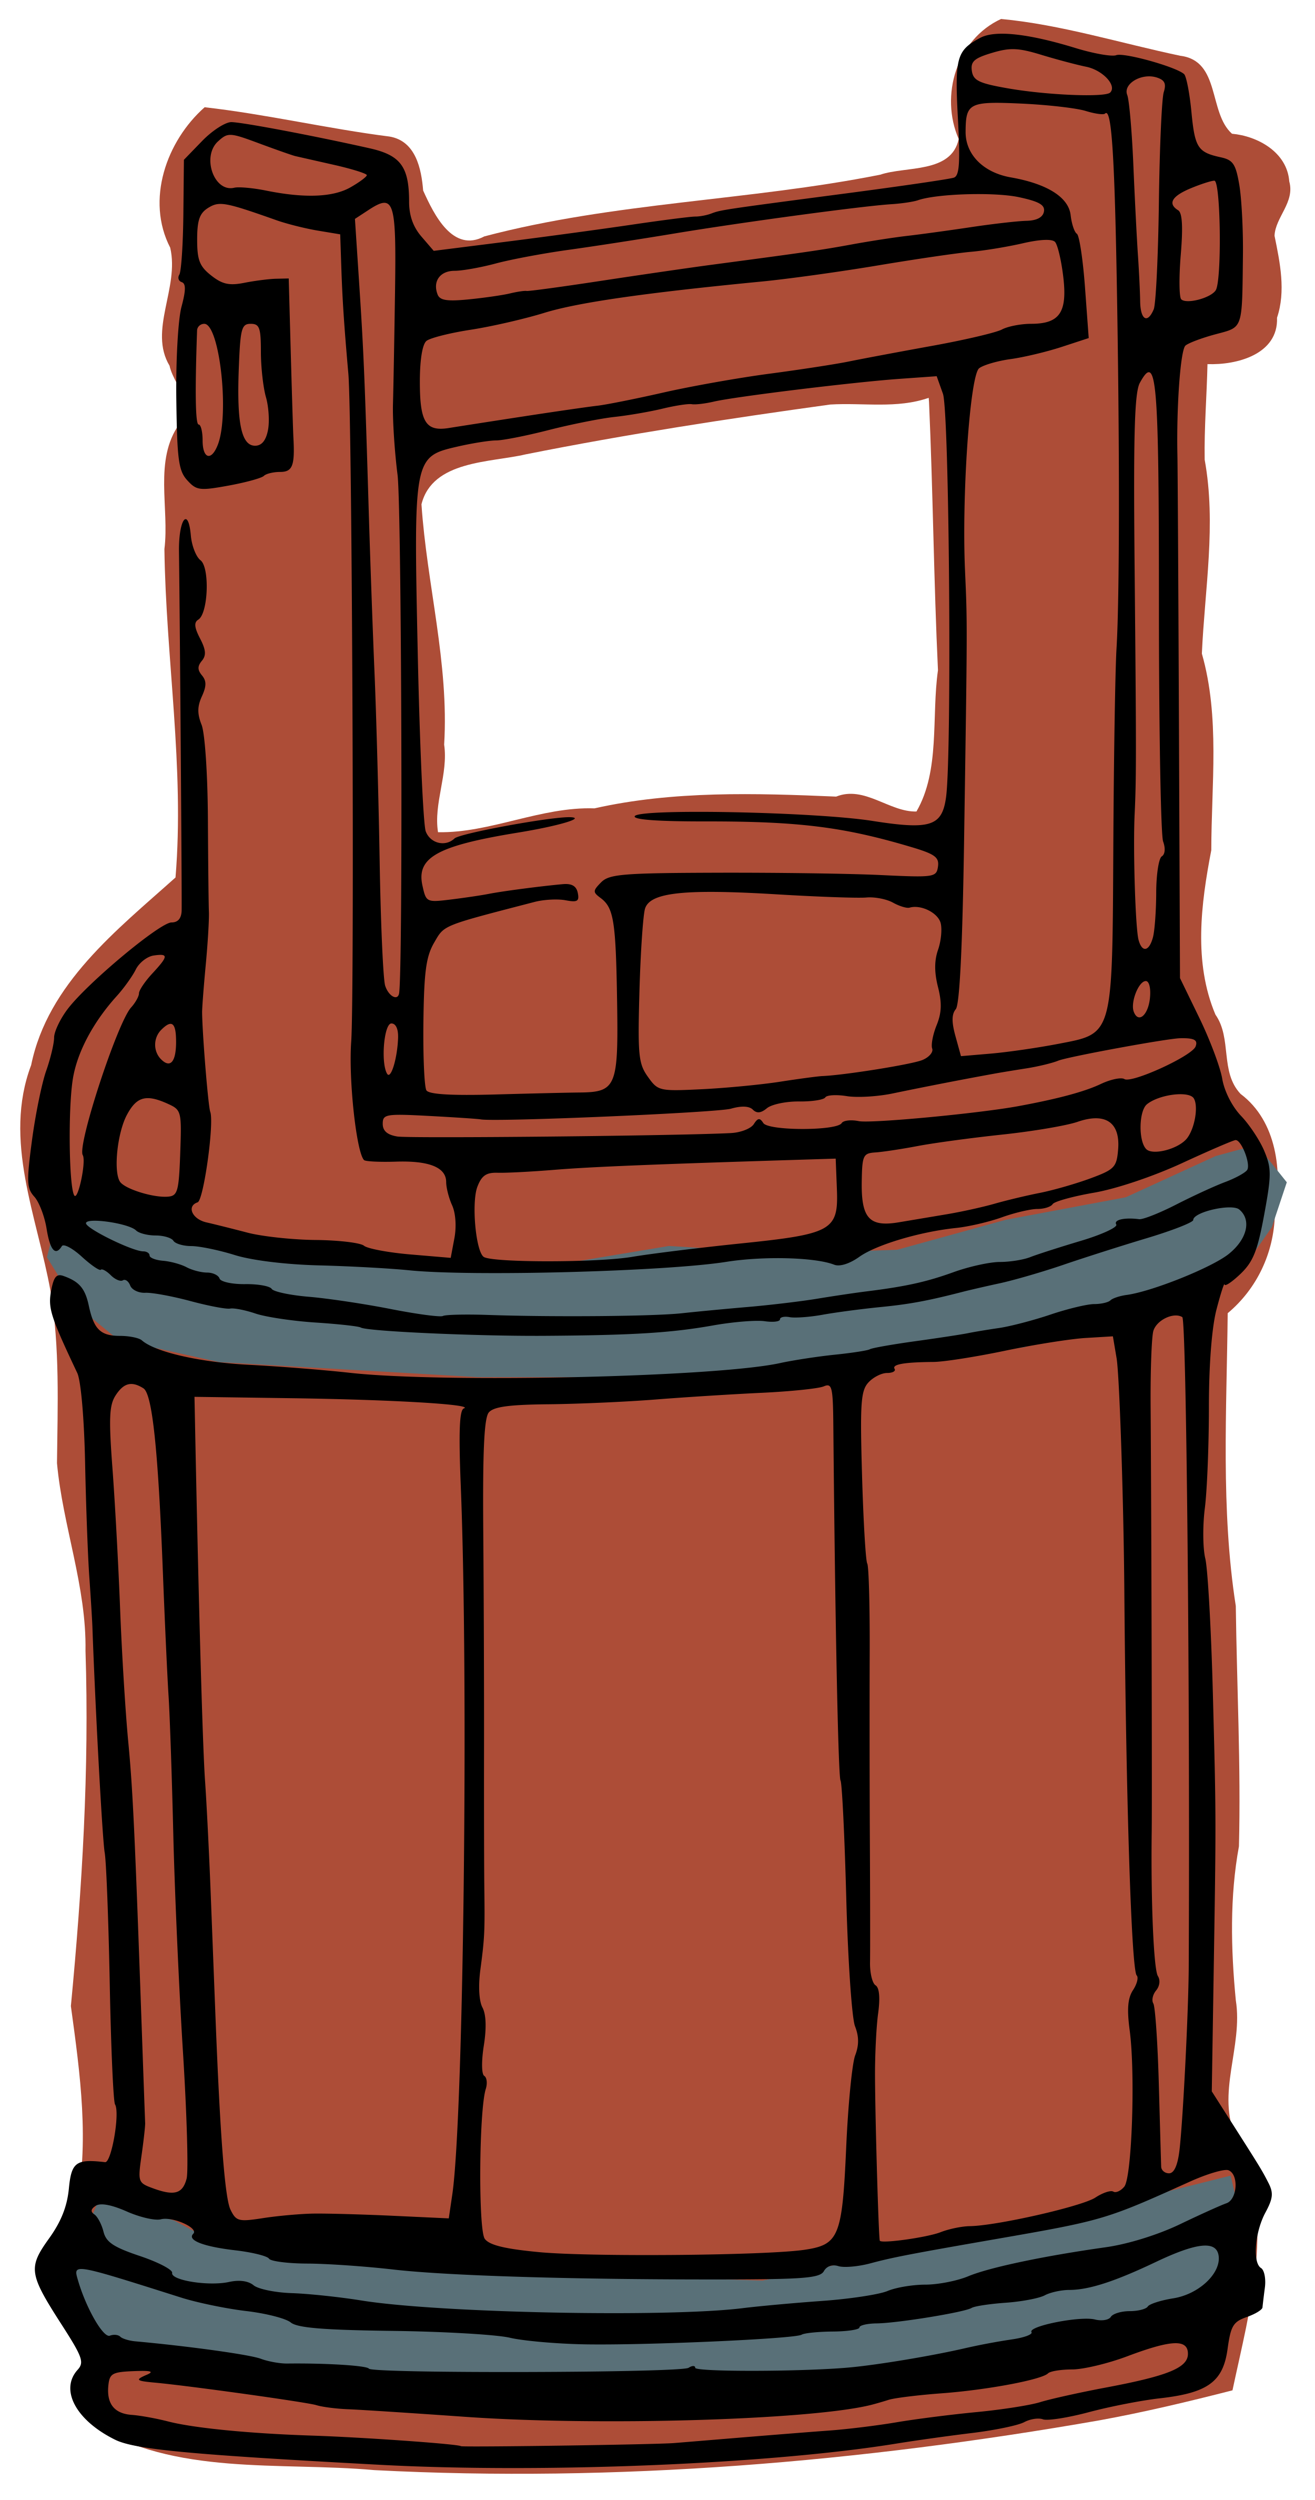
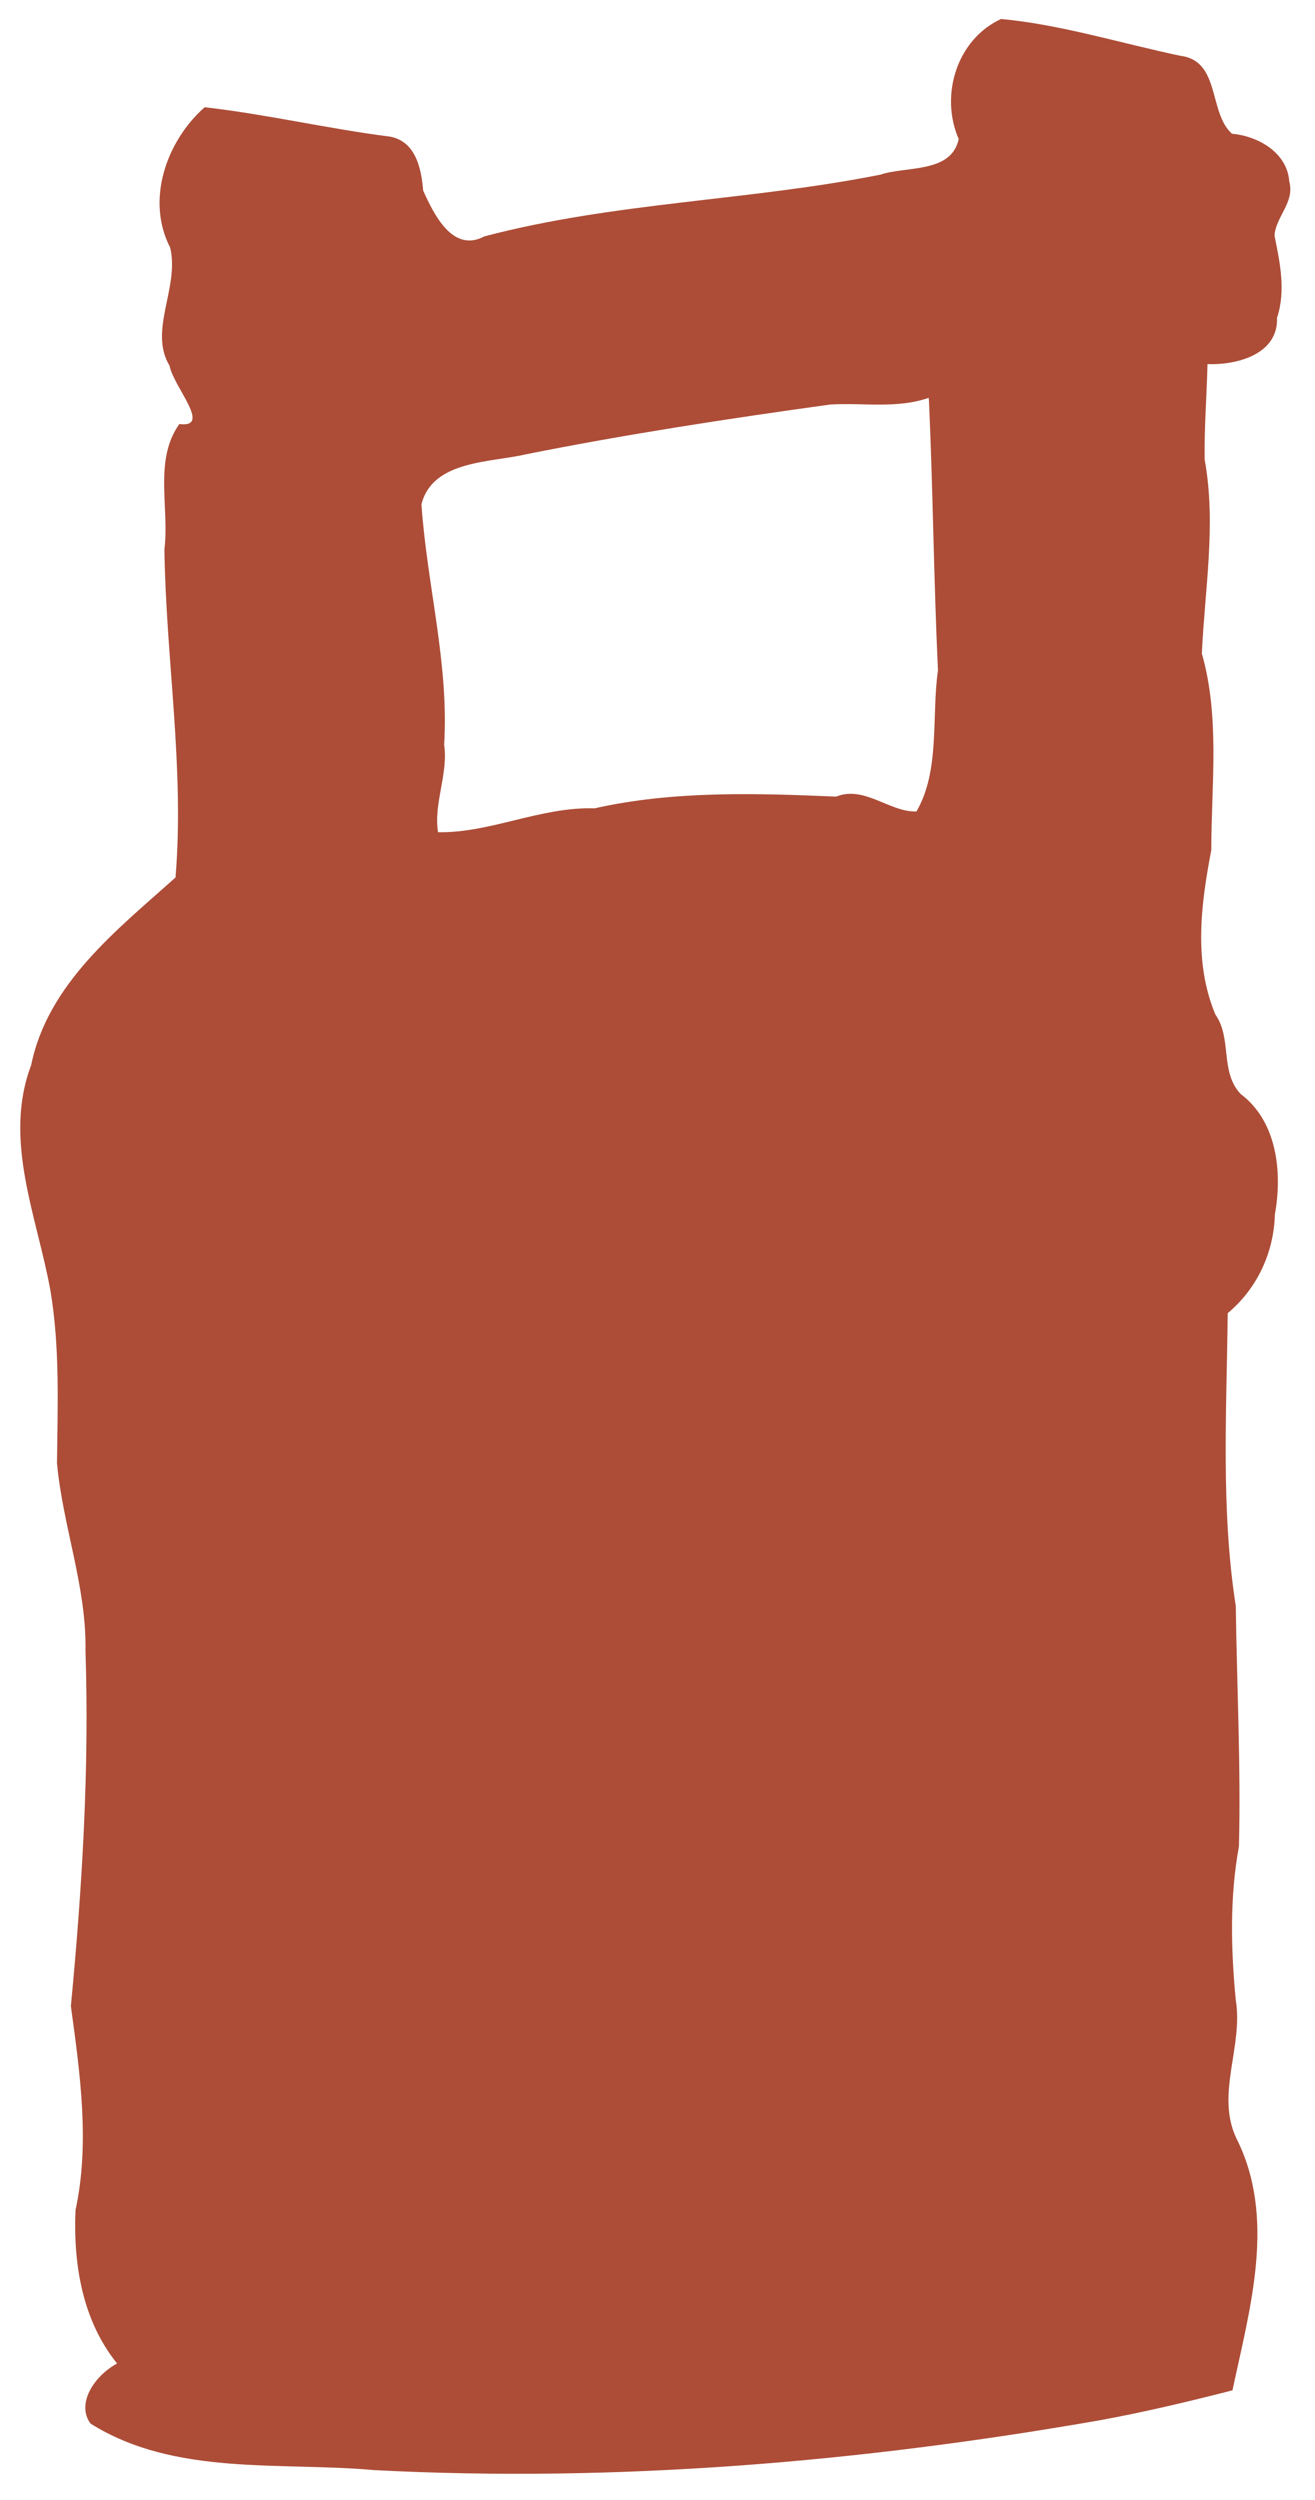
<svg xmlns="http://www.w3.org/2000/svg" viewBox="0 0 139.26 264.64">
  <defs>
    <filter id="a" color-interpolation-filters="sRGB">
      <feGaussianBlur stdDeviation="1.757" />
    </filter>
  </defs>
  <g filter="url(#a)" color="#000" transform="translate(-1183.5 -2269.2) scale(.561)">
    <path d="M2298.6 4048.5c-8.392 3.869-11.582 14.439-8 22.656-1.382 6.524-9.94 5.074-14.807 6.726-24.783 4.937-50.209 5.17-74.736 11.644-5.94 3.152-9.47-4.038-11.551-8.651-.332-4.104-1.398-9.356-6.344-10.188-11.639-1.475-23.223-4.208-34.906-5.531-7.216 6.377-11.147 17.5-6.5 26.5 1.777 7.595-4.142 15.579-.125 22.28.836 4.138 8.055 11.773 1.844 11-4.854 6.822-1.842 15.839-2.813 23.595.275 20.668 3.817 41.285 2.094 61.969-11.075 9.915-24.102 20.015-27.25 35.406-5.357 14.186 1.154 28.642 3.656 42.656 1.78 10.65 1.344 21.565 1.22 32.438 1.085 11.886 5.592 23.327 5.383 35.437.729 22.385-.632 44.746-2.759 67.032 1.733 12.693 3.606 25.91.875 38.5-.442 10.214 1.297 20.813 7.844 28.938-4.577 2.512-7.685 7.777-5 11.344 15.868 9.963 35.679 7.168 53.56 8.775 45.82 2.38 91.82-1.512 136.92-9.4 8.45-1.541 16.75-3.522 25.08-5.656 3.265-15.438 8.357-32.556.687-47.656-3.848-8.315 1.353-17.15-.062-25.97-.938-9.726-1.148-19.554.594-29.03.384-15.105-.401-30.29-.594-45.344-2.849-18.171-1.713-37.072-1.53-55.25 5.54-4.632 8.716-11.407 8.905-18.625 1.458-8.063.388-17.608-6.468-22.75-3.952-4.21-1.575-10.451-4.75-14.97-4.174-9.89-2.726-20.936-.782-31.03.01-12.361 1.655-25.074-1.78-37.094.55-12.195 2.742-24.468.53-36.594-.1-6.015.395-12.02.532-18.031 5.51.213 13.394-1.837 13.125-8.75 1.69-5.022.564-10.4-.47-15.47.152-3.51 3.881-6.31 2.782-10.25-.41-5.562-6.033-8.574-10.813-9-4.488-4.01-2.129-13.77-9.758-14.711-11.222-2.36-22.587-5.902-33.835-6.945zm-13.6 72.3c.751 16.845.896 33.818 1.688 50.594-1.252 8.79.444 18.883-4.063 26.656-5.105.14-9.802-4.957-15.156-2.812-15.232-.648-30.734-1.132-45.625 2.218-10.096-.34-19.688 4.69-29.531 4.5-.872-5.45 1.965-10.984 1.156-16.53.938-15.295-3.271-30.253-4.281-45.345 2.074-8.315 13.018-7.857 19.668-9.424 19.088-3.81 38.314-6.751 57.487-9.402 6.2-.378 12.603.834 18.595-1.267l.062.812z" fill="#ad4d37" />
-     <path d="M2119.9 4276.5l11.314-2.121 26.87 7.07 17.678-.706 30.406 4.242 29.698-4.95 23.335 1.415 19.799-.707 20.506-5.657 22.627-4.243 16.97-7.778 7.778-2.121 5.657 7.07-2.828 8.486-4.95 7.071-14.85 5.657-26.87 9.9-32.526 4.242-28.284 1.414h-42.426l-48.79-2.828-19.092-4.243-7.778-6.364-5.657-9.192zM2128.4 4459.7l14.142 4.243 9.192 4.95 28.284 1.414 28.284 3.535 45.255 1.414 19.8-4.242 36.061-6.364 21.213-6.364 11.314-2.829 2.122 9.193-1.415 5.657v9.192l-11.314 4.243-24.749 5.657-41.718 6.363-36.77 1.415-33.942-1.414-28.99-4.243-27.577-2.122-12.729-2.828-4.95-11.314 4.95-7.071z" fill="#597078" />
  </g>
-   <path d="M40.237 260.923c-20.221-1.086-25.978-1.631-28.054-2.657-4.14-2.047-5.875-5.286-3.961-7.4.713-.788.513-1.35-1.704-4.796-3.453-5.367-3.547-6.01-1.329-9.1 1.286-1.79 1.922-3.39 2.105-5.295.268-2.79.763-3.15 3.834-2.787.676.08 1.594-5.242 1.054-6.115-.179-.289-.43-6.025-.559-12.746s-.37-12.979-.535-13.904c-.237-1.326-.987-15.088-1.3-23.847-.027-.771-.175-3.17-.329-5.33s-.354-7.589-.446-12.063c-.097-4.734-.444-8.723-.83-9.539-2.833-5.994-3.112-6.873-2.769-8.705.28-1.488.568-1.83 1.319-1.562 1.669.594 2.28 1.315 2.673 3.152.535 2.503 1.243 3.188 3.294 3.188.981 0 2.023.21 2.316.468 1.418 1.246 6.137 2.325 11.342 2.593 3.168.163 7.965.543 10.66.844 9.918 1.11 38.8.46 45.593-1.026 1.382-.303 4.001-.703 5.82-.89 1.818-.186 3.478-.445 3.688-.575.21-.13 2.383-.514 4.83-.853s4.952-.722 5.569-.85 2.093-.373 3.28-.545c1.186-.172 3.64-.812 5.452-1.423 1.813-.61 3.893-1.11 4.623-1.11s1.505-.178 1.722-.395c.217-.218.987-.475 1.71-.571 2.681-.36 9.01-2.895 10.81-4.331 1.959-1.562 2.448-3.616 1.125-4.714-.8-.664-4.876.264-4.876 1.11 0 .247-2.209 1.112-4.91 1.922s-6.676 2.079-8.836 2.818-5.19 1.62-6.733 1.957a159.84 159.84 0 00-3.647.832c-3.945 1.02-5.82 1.373-8.978 1.686-2.006.199-4.768.565-6.138.813s-2.948.363-3.506.255c-.56-.107-1.017 0-1.017.236 0 .238-.728.325-1.617.195-.89-.13-3.352.07-5.471.447-4.445.79-8.457 1.037-17.88 1.1-7.162.046-18.782-.479-19.43-.88-.214-.132-2.369-.37-4.788-.527-2.419-.157-5.281-.586-6.361-.953-1.08-.366-2.287-.602-2.682-.524-.394.078-2.288-.28-4.208-.797-1.92-.516-4.067-.91-4.772-.875-.705.036-1.426-.31-1.602-.77-.176-.458-.526-.706-.777-.55-.251.155-.826-.087-1.277-.538-.451-.451-.928-.713-1.059-.581-.131.131-1.041-.494-2.022-1.39-.98-.896-1.928-1.394-2.105-1.107-.676 1.093-1.249.436-1.614-1.849-.209-1.303-.79-2.824-1.293-3.38-.81-.895-.84-1.577-.253-5.98.364-2.733 1.04-6.04 1.502-7.35.462-1.31.84-2.895.84-3.521 0-.627.652-1.994 1.449-3.038 2.11-2.766 9.77-9.149 10.98-9.149.69 0 1.05-.423 1.078-1.262.035-1.11-.177-29.769-.282-38.014-.043-3.416.983-4.792 1.255-1.683.094 1.08.554 2.257 1.022 2.616 1 .767.82 5.637-.232 6.287-.472.291-.422.824.185 1.995.625 1.204.672 1.786.193 2.363-.474.571-.471.964.01 1.545.489.588.486 1.131-.009 2.219-.488 1.071-.496 1.842-.032 3.009.353.885.644 5.23.67 9.984.024 4.63.072 9.048.106 9.82.034.77-.117 3.296-.335 5.61s-.391 4.587-.385 5.05c.033 2.431.646 9.912.861 10.5.437 1.198-.703 9.378-1.336 9.59-1.192.396-.585 1.776.934 2.123.848.193 2.805.682 4.348 1.086s4.797.754 7.232.777c2.434.024 4.733.297 5.107.608.375.31 2.594.727 4.932.924l4.25.36.392-2.086c.23-1.224.13-2.659-.24-3.472-.348-.763-.632-1.87-.632-2.462 0-1.556-1.785-2.282-5.328-2.166-1.706.056-3.222-.019-3.37-.166-.809-.809-1.65-8.558-1.36-12.53.358-4.907.098-66.159-.3-70.698-.459-5.22-.632-7.844-.748-11.313l-.116-3.457-2.385-.397c-1.311-.219-3.268-.71-4.348-1.091-5.5-1.944-6.075-2.047-7.262-1.306-.899.56-1.155 1.304-1.155 3.35 0 2.178.256 2.832 1.49 3.802 1.18.929 1.91 1.09 3.507.773 1.11-.219 2.62-.412 3.358-.43l1.342-.03.216 7.855c.12 4.32.245 8.36.279 8.977.165 2.988-.088 3.648-1.401 3.648-.72 0-1.498.189-1.728.42s-1.911.693-3.734 1.026c-3.061.558-3.396.515-4.377-.561-.918-1.008-1.076-2.173-1.159-8.572-.054-4.147.188-8.46.55-9.8.467-1.738.474-2.453.025-2.602-.34-.114-.455-.473-.254-.798.201-.325.392-3.193.425-6.374l.059-5.782 1.933-1.995c1.064-1.097 2.452-1.994 3.086-1.993 1.12 0 8.86 1.467 14.683 2.778 3.246.732 4.144 1.952 4.144 5.632 0 1.479.422 2.677 1.304 3.702l1.304 1.516 7.533-.949c4.143-.522 10.184-1.34 13.424-1.818s6.27-.866 6.734-.863c.462.005 1.22-.138 1.683-.314 1.034-.393 1.165-.413 14.308-2.14 5.863-.77 10.996-1.52 11.406-1.667.585-.21.676-1.565.423-6.3-.344-6.425-.137-7.166 2.377-8.505 1.557-.83 5.061-.453 10.062 1.081 1.93.592 3.877.935 4.327.762.805-.309 6.336 1.232 7.186 2.001.237.215.588 2.015.778 4 .365 3.803.673 4.278 3.114 4.81 1.294.281 1.583.714 1.958 2.93.242 1.43.415 4.746.384 7.37-.094 8.05.048 7.64-2.918 8.437-1.444.388-2.872.926-3.172 1.197-.524.471-.96 6.447-.849 11.633.03 1.36.102 14.363.163 28.897l.11 26.424 2.046 4.208c1.125 2.315 2.218 5.218 2.427 6.453.225 1.322 1.044 2.935 1.994 3.927.886.926 1.995 2.602 2.463 3.724.762 1.827.76 2.533-.014 6.734-.706 3.828-1.168 4.981-2.506 6.264-.903.864-1.662 1.369-1.689 1.122-.026-.247-.41.94-.853 2.636-.501 1.918-.807 5.848-.807 10.38 0 4.012-.194 8.813-.43 10.668-.237 1.856-.215 4.254.048 5.33.262 1.077.624 7.512.802 14.301.351 13.353.35 12.939.073 30.31l-.188 11.794 1.964 3.08c3.204 5.026 3.347 5.259 4.04 6.615.541 1.06.483 1.636-.32 3.126-1.128 2.095-1.383 5.317-.465 5.884.342.212.525 1.135.406 2.051-.12.916-.234 1.868-.256 2.116-.02.247-.774.706-1.674 1.02-1.426.497-1.686.931-2.023 3.381-.477 3.475-2.095 4.65-7.178 5.22-1.91.213-5.288.873-7.508 1.465-2.22.592-4.41.934-4.865.759-.456-.175-1.35-.04-1.985.3-.635.34-3.116.856-5.514 1.146-2.398.29-6 .793-8.006 1.12-13.437 2.18-37.514 3.17-54.707 2.247zm31.14-2.3c.464-.037 3.605-.296 6.982-.576 3.377-.28 7.669-.62 9.538-.756 1.87-.136 5.04-.527 7.047-.868 2.005-.34 5.823-.827 8.482-1.08 2.66-.253 5.69-.727 6.733-1.053s4.17-1.021 6.948-1.544c6.604-1.242 8.697-2.102 8.697-3.572 0-1.57-1.738-1.502-6.4.252-2.049.772-4.688 1.403-5.864 1.403-1.176 0-2.323.185-2.55.412-.673.673-6.464 1.76-11.277 2.115-2.469.183-4.994.494-5.611.692-.617.197-1.5.451-1.964.563-6.521 1.58-28.944 2.222-42.923 1.23-5.555-.393-11.11-.753-12.344-.799-1.235-.046-2.75-.24-3.367-.433-1.001-.313-13.53-2.059-17.113-2.385-1.996-.182-2.106-.29-.842-.834.819-.352.44-.456-1.402-.382-2.25.09-2.541.255-2.67 1.504-.203 1.953.627 2.996 2.487 3.129.872.062 2.595.373 3.83.692 2.719.702 8.595 1.28 15.256 1.5 5.402.178 15.51.896 15.76 1.118.143.127 20.593-.17 22.568-.328zm1.544-7.967c.386-.25.701-.25.701 0 0 .442 11.229.422 16.272-.03 3.004-.268 8.83-1.237 12.344-2.053a68.562 68.562 0 014.898-.92c1.306-.184 2.25-.533 2.1-.776-.388-.628 5.155-1.728 6.723-1.335.718.18 1.474.055 1.68-.279.207-.333 1.103-.606 1.992-.606s1.753-.22 1.919-.488c.165-.268 1.38-.658 2.698-.868 2.71-.43 5.072-2.648 4.806-4.51-.233-1.622-2.288-1.416-6.67.67-4.342 2.066-7.084 2.951-9.141 2.951-.847 0-2.019.256-2.603.57s-2.446.666-4.135.785c-1.69.12-3.312.366-3.605.547-.738.456-7.84 1.614-10.06 1.64-1.004.012-1.824.205-1.824.43s-1.263.42-2.807.431c-1.544.012-3.034.162-3.312.334-.709.438-16.655 1.144-23.058 1.02-2.931-.056-6.466-.37-7.855-.699-1.389-.328-6.968-.653-12.398-.723-7.365-.094-10.107-.32-10.796-.892-.507-.421-2.63-.965-4.715-1.209-2.086-.244-5.181-.883-6.878-1.42-11.635-3.683-11.474-3.656-10.928-1.795.865 2.947 2.679 6.087 3.365 5.824.396-.152.892-.105 1.102.106s.929.431 1.598.492c5.691.517 12.125 1.41 13.279 1.843.771.29 2.034.518 2.805.508 4.09-.053 8.447.22 8.647.54.333.534 33.027.447 33.856-.089zm5.751-6.316c1.697-.212 5.485-.556 8.416-.765 2.932-.21 6.042-.684 6.91-1.053.869-.369 2.669-.67 4-.67s3.373-.399 4.538-.886c2.231-.932 8-2.149 14.57-3.073 2.346-.33 5.51-1.311 7.856-2.436 2.16-1.036 4.37-2.033 4.91-2.216 1.173-.397 1.342-3.07.22-3.5-.418-.16-2.249.38-4.068 1.2-8.973 4.05-9.149 4.103-20.7 6.111-8.934 1.554-10.834 1.922-13.14 2.543-1.29.347-2.819.48-3.398.297-.644-.204-1.24 0-1.536.53-.407.726-2.084.866-10.562.879-15.703.024-29.217-.381-35.048-1.051-2.931-.337-7.02-.62-9.084-.628-2.065-.008-3.895-.243-4.067-.52s-1.782-.677-3.577-.886c-3.4-.394-5.122-1.072-4.445-1.75.605-.605-2.197-1.855-3.434-1.531-.6.157-2.22-.214-3.6-.825-1.612-.713-2.787-.932-3.283-.612-.537.346-.585.626-.157.919.338.231.772 1.052.965 1.823.28 1.122 1.057 1.64 3.874 2.588 1.938.652 3.467 1.451 3.398 1.777-.166.79 3.873 1.437 6.028.963 1.095-.24 2.037-.112 2.597.352.483.401 2.303.775 4.045.831 1.741.056 5.06.407 7.374.779 8.232 1.324 32.375 1.808 40.399.81zm6.54-6.178c3.641-.546 3.982-1.39 4.404-10.899.198-4.474.625-8.83.948-9.678.413-1.084.408-2.003-.017-3.086-.333-.85-.75-6.944-.926-13.546-.176-6.602-.45-12.212-.609-12.469-.24-.389-.573-16.818-.76-37.45-.038-4.241-.136-4.648-1.024-4.27-.54.229-3.507.535-6.593.68s-8.136.463-11.222.708-8.167.471-11.293.502c-4.239.042-5.855.264-6.361.874-.491.591-.651 4.12-.58 12.764.054 6.571.09 16.871.08 22.889-.01 6.018.005 12.582.03 14.588.062 4.742.033 5.352-.42 8.756-.228 1.724-.14 3.312.223 3.99.389.726.44 2.158.145 4.027-.262 1.66-.243 3.032.044 3.21.277.171.35.792.164 1.38-.719 2.264-.803 14.928-.106 15.874.488.663 2.104 1.059 5.73 1.404 5.482.522 24.102.357 28.143-.249zm14.397-1.863c.869-.34 2.257-.628 3.086-.638 2.832-.035 11.88-2.092 13.303-3.025.781-.512 1.637-.797 1.902-.633.265.164.788-.071 1.162-.522.806-.971 1.186-11.967.572-16.556-.3-2.244-.204-3.4.355-4.253.423-.645.598-1.342.39-1.55-.556-.557-1.134-18.515-1.311-40.773-.076-9.546-.517-22.777-.818-24.56l-.393-2.326-2.9.175c-1.595.097-5.425.704-8.511 1.348-3.086.645-6.495 1.18-7.575 1.189-3.127.026-4.427.255-4.134.729.15.242-.208.44-.796.44s-1.481.457-1.986 1.016c-.794.876-.884 2.219-.663 9.848.14 4.86.388 9.05.551 9.313.163.264.28 4.606.258 9.65-.02 5.043-.012 13.967.019 19.83s.038 11.588.017 12.72c-.022 1.132.242 2.232.586 2.445.402.249.499 1.317.27 2.991-.196 1.433-.344 4.499-.328 6.813.033 5.054.388 17.063.509 17.236.224.32 5.035-.357 6.435-.906zm-66.388-1.968c1.389-.022 5.175.083 8.415.233l5.89.274.372-2.525c1.186-8.043 1.737-54.1.898-75.018-.232-5.771-.141-8.03.328-8.2 1.15-.413-7.494-.927-18.148-1.08l-10.38-.147.084 4.208c.37 18.313.784 32.933 1.036 36.47.164 2.315.435 7.744.603 12.064l.49 12.625c.502 12.925 1.01 19.479 1.601 20.683.604 1.23.855 1.294 3.468.889 1.55-.24 3.954-.455 5.342-.477zm-13.458-3.701c.202-.772.026-6.831-.39-13.466-.418-6.635-.877-16.987-1.021-23.005s-.368-12.582-.499-14.588-.403-7.94-.606-13.186c-.503-12.98-1.122-18.824-2.058-19.417-1.251-.793-2.093-.576-2.954.761-.666 1.035-.725 2.426-.326 7.715.267 3.549.631 10.24.81 14.869.178 4.629.564 10.941.858 14.027.495 5.19.695 9.476 1.48 31.702.158 4.474.3 8.388.314 8.697.015.308-.157 1.856-.383 3.439-.399 2.804-.369 2.893 1.197 3.469 2.28.838 3.155.59 3.578-1.017zm105.137-2.946c.37-3.046.964-14.75.988-19.498.144-28.791-.25-68.486-.681-68.756-.9-.555-2.695.29-3.06 1.441-.189.596-.322 4.181-.296 7.967.087 12.339.162 41.588.116 45.038-.097 7.407.211 14.628.655 15.315.273.422.194 1.057-.188 1.518-.362.436-.495 1.057-.296 1.38.2.322.462 4.184.584 8.58.121 4.398.232 8.31.247 8.696.014.386.389.702.833.702.53 0 .907-.819 1.098-2.385zM51.677 139.2c7.005.24 17.548.147 20.553-.181 1.543-.169 4.7-.469 7.014-.666 2.314-.198 5.597-.59 7.294-.87 1.697-.28 4.03-.627 5.186-.771 4.225-.527 6.38-1.003 9.283-2.05 1.632-.589 3.83-1.07 4.883-1.07s2.496-.23 3.205-.51c.71-.28 3.123-1.056 5.365-1.724 2.24-.669 3.93-1.45 3.754-1.735-.305-.493.867-.763 2.421-.559.392.052 2.16-.647 3.928-1.552s4.099-1.977 5.179-2.38c1.08-.404 2.13-.978 2.332-1.275.402-.591-.589-3.17-1.218-3.17-.214 0-2.762 1.096-5.661 2.435-3.06 1.413-6.978 2.729-9.339 3.136-2.236.386-4.208.932-4.381 1.213-.174.28-.9.51-1.615.51s-2.404.397-3.754.881c-1.35.485-3.525.992-4.832 1.127-3.849.399-8.473 1.778-10.284 3.068-1.025.73-2.064 1.053-2.649.824-2.007-.786-7.453-.93-11.424-.302-6.466 1.021-26.99 1.568-33.584.894-2.006-.205-6.298-.439-9.538-.52-3.549-.09-7.104-.525-8.94-1.096-1.676-.522-3.744-.948-4.595-.948s-1.705-.253-1.896-.561-1.038-.561-1.884-.561c-.846 0-1.778-.24-2.071-.533-.761-.76-5.302-1.412-5.302-.761 0 .56 4.93 2.977 6.07 2.977.365 0 .663.197.663.439 0 .24.644.492 1.432.557.788.065 1.908.373 2.488.683.58.311 1.556.565 2.168.565.612 0 1.207.283 1.322.63.115.345 1.33.612 2.7.594 1.369-.02 2.639.207 2.821.502s1.956.673 3.94.838 5.881.748 8.659 1.294c2.777.546 5.269.878 5.538.737.268-.14 2.414-.19 4.769-.109zm15.258-6.147c1.986-.334 7.106-.967 11.377-1.406 9.835-1.01 10.489-1.376 10.316-5.774l-.127-3.222-3.366.105c-15.998.496-22.547.764-26.386 1.078-2.46.202-5.178.343-6.04.314-1.207-.04-1.698.295-2.15 1.47-.65 1.687-.171 6.918.681 7.445.992.613 12.037.607 15.695-.01zm33.349-4.515c1.543-.258 3.815-.76 5.05-1.114s3.38-.867 4.77-1.14 3.786-.958 5.33-1.525c2.59-.954 2.818-1.187 2.976-3.06.243-2.883-1.332-3.963-4.292-2.943-1.163.4-4.752 1.009-7.975 1.35-3.222.343-7.248.887-8.945 1.21s-3.717.63-4.489.68c-1.303.087-1.406.307-1.45 3.093-.06 3.886.802 4.83 3.931 4.303l5.094-.854zm-91.52-6.257c-.601-1.003 3.663-14.02 5.12-15.63.459-.507.834-1.18.834-1.497s.631-1.256 1.403-2.089c1.723-1.86 1.746-2.144.154-1.915-.687.098-1.538.763-1.893 1.477-.355.714-1.26 1.977-2.01 2.806-2.517 2.78-4.21 5.974-4.661 8.801-.51 3.193-.408 11.419.153 12.312.39.621 1.286-3.621.9-4.265zm10.324-.232c.156-4.395.118-4.549-1.29-5.19-2.313-1.054-3.32-.786-4.36 1.163-1.01 1.89-1.437 5.935-.745 7.055.48.775 3.557 1.74 5.111 1.6 1.006-.089 1.139-.566 1.284-4.628zm106.618-1.546c.826-1.053 1.226-3.407.718-4.23-.508-.82-3.656-.428-4.957.62-.868.7-.922 3.91-.078 4.753.701.702 3.438-.023 4.317-1.143zm-48.265-.56c1.014-.054 2.087-.476 2.385-.94.431-.67.637-.693 1.009-.118.541.837 7.783.84 8.3.006.175-.282.987-.375 1.807-.208 1.28.262 12.7-.81 16.92-1.59 4.169-.768 7-1.529 8.7-2.336 1.047-.496 2.177-.734 2.511-.527.773.478 7.154-2.44 7.54-3.447.266-.693-.138-.909-1.638-.876-1.406.031-11.903 1.963-12.905 2.375-.618.254-2.132.62-3.367.814-1.234.193-2.75.442-3.366.554a457.46 457.46 0 00-10.761 2.094c-1.598.339-3.803.47-4.9.292-1.096-.178-2.12-.117-2.276.135s-1.41.446-2.787.43c-1.376-.014-2.905.308-3.397.716-.63.523-1.071.567-1.49.149-.383-.383-1.202-.42-2.307-.103-1.47.422-24.929 1.426-26.508 1.134-.309-.057-2.77-.22-5.47-.364-4.577-.243-4.91-.187-4.91.83 0 .753.477 1.17 1.543 1.347 1.316.219 29.937-.077 35.368-.365zm-16.117-4.29c3.94-.032 4.17-.58 4.028-9.61-.136-8.582-.354-9.945-1.758-10.99-.823-.61-.817-.753.066-1.65.855-.867 2.284-.985 12.344-1.016 6.257-.019 14.029.092 17.269.246 5.659.27 5.898.234 6.06-.897.14-.981-.325-1.323-2.806-2.062-7.193-2.142-11.894-2.728-21.804-2.72-5.139.006-7.729-.189-7.5-.56.507-.82 19.094-.446 25.154.506 6.158.967 7.389.572 7.811-2.506.626-4.562.346-40.821-.33-42.713l-.662-1.856-3.944.281c-4.902.35-17.39 1.88-19.654 2.408-.925.216-1.977.34-2.336.274-.36-.066-1.748.146-3.086.47s-3.633.72-5.099.878c-1.466.16-4.6.784-6.963 1.388-2.363.605-4.869 1.1-5.567 1.1-.699 0-2.543.293-4.098.652-4.64 1.071-4.653 1.137-4.209 21.91.207 9.655.587 18.123.844 18.818.476 1.282 2.079 1.679 3.05.755.568-.542 10.327-2.33 12.273-2.25 1.655.069-1.324.943-5.569 1.634-8.522 1.389-10.755 2.627-10.102 5.602.389 1.77.433 1.793 3.004 1.478 1.435-.176 3.24-.443 4.012-.595 1.476-.29 5.496-.817 7.838-1.029.968-.087 1.45.194 1.599.934.177.877-.044 1.008-1.29.77-.827-.158-2.304-.08-3.282.174-9.893 2.567-9.544 2.425-10.638 4.306-.858 1.475-1.074 3.07-1.14 8.416-.045 3.628.098 6.88.318 7.226.27.425 2.62.566 7.284.437 3.787-.105 7.784-.199 8.882-.208zm21.288-1.141c2.006-.312 4.026-.582 4.489-.6 2.336-.096 9.42-1.23 10.564-1.691.719-.29 1.194-.84 1.055-1.22-.138-.382.073-1.494.47-2.472.535-1.321.572-2.358.144-4.045-.395-1.557-.393-2.792.006-3.936.32-.917.444-2.192.276-2.834-.284-1.087-2.093-1.982-3.293-1.63-.289.084-1.081-.155-1.761-.533-.68-.377-1.943-.62-2.806-.542-.863.08-5.142-.071-9.51-.335-9.795-.59-13.399-.2-13.935 1.51-.21.67-.476 4.601-.593 8.737-.19 6.77-.102 7.672.89 9.064 1.075 1.51 1.205 1.54 5.729 1.32 2.545-.125 6.27-.482 8.276-.793zm-40.455-4.626c.035-.956-.235-1.543-.709-1.543-.784 0-1.14 4.171-.454 5.325.39.658 1.084-1.595 1.163-3.782zm-23.51.388c0-2.025-.446-2.382-1.57-1.258-.854.854-.864 2.278-.023 3.12.989.989 1.594.281 1.594-1.862zm93.422.23c5.855-1.13 5.727-.665 5.834-21.094.049-9.183.2-18.535.338-20.782.332-5.43.339-21.795.017-39.381-.244-13.298-.572-17.884-1.234-17.222-.148.149-1.071.022-2.05-.28s-4.043-.653-6.806-.779c-5.54-.252-5.895-.071-5.91 3-.01 2.397 1.885 4.303 4.786 4.812 3.86.678 6.123 2.106 6.338 4 .105.923.401 1.809.658 1.968.256.158.644 2.708.861 5.665l.395 5.377-2.873.94c-1.58.516-4.008 1.095-5.397 1.285s-2.889.627-3.334.972c-.963.745-1.85 13.394-1.497 21.385.253 5.756.254 5.34-.095 28.468-.172 11.384-.472 17.5-.88 17.992-.442.532-.452 1.354-.036 2.86l.584 2.115 3.187-.272c1.752-.15 4.954-.613 7.114-1.03zm9.714-4.87c.101-1.023-.085-1.78-.439-1.78-.76 0-1.651 2.266-1.277 3.25.484 1.273 1.534.373 1.716-1.47zm-79.512-.517c.41-3.018.258-51.476-.17-54.847-.315-2.469-.533-5.846-.485-7.507.048-1.66.146-7.02.218-11.911.142-9.705-.09-10.402-2.853-8.591l-1.393.912.448 6.815c.475 7.248.592 10.02 1.016 24.21.148 4.937.423 12.638.613 17.113.189 4.475.433 13.468.543 19.984s.37 12.388.58 13.046c.362 1.14 1.363 1.664 1.483.776zm79.827-5.892c.186-.694.341-2.825.346-4.736.005-1.91.27-3.636.591-3.834.348-.215.404-.853.14-1.577-.244-.668-.443-11.868-.443-24.888 0-24.228-.232-26.933-2.023-23.659-.558 1.02-.685 5.37-.558 18.997.19 20.237.19 22.79.008 26.652-.178 3.765.082 12.104.416 13.326.373 1.364 1.119 1.226 1.523-.28zM23.082 47.044c1.235-3.283.158-12.765-1.45-12.765-.405 0-.747.316-.761.701-.232 6.564-.176 9.96.165 9.96.232 0 .42.757.42 1.683 0 1.98.947 2.225 1.626.42zm5.294-1.491c.18-.898.085-2.474-.21-3.504-.296-1.029-.537-3.198-.537-4.82 0-2.538-.15-2.95-1.081-2.95-.969 0-1.1.498-1.262 4.787-.219 5.758.284 8.118 1.728 8.118.695 0 1.143-.537 1.362-1.631zm27.027-1.466c3.394-.521 6.93-1.032 7.855-1.136s4.082-.734 7.014-1.401 7.981-1.563 11.221-1.99c3.24-.428 7.028-1.01 8.417-1.295s5.35-1.028 8.804-1.653c3.454-.625 6.783-1.405 7.398-1.735.615-.329 2-.598 3.078-.598 3.032 0 3.86-1.21 3.411-4.98-.206-1.736-.599-3.395-.872-3.688-.311-.334-1.592-.278-3.442.15-1.621.373-4.084.777-5.472.896s-5.808.766-9.82 1.437c-4.011.672-9.566 1.442-12.343 1.71-12.395 1.201-19.466 2.219-23.007 3.313-2.099.648-5.608 1.454-7.798 1.79-2.19.336-4.298.868-4.684 1.183-.434.353-.701 1.999-.701 4.318 0 4.298.629 5.297 3.086 4.9.926-.15 4.46-.7 7.855-1.221zm66.78-11.35c.226-.541.472-5.663.546-11.384.074-5.72.305-10.94.514-11.597.286-.9.102-1.285-.744-1.553-1.601-.508-3.594.674-3.124 1.852.206.517.498 3.843.647 7.391.15 3.55.368 7.842.485 9.539.116 1.697.223 3.907.237 4.91.029 1.976.78 2.416 1.44.841zM54 31.064c.771-.185 1.568-.303 1.77-.262.202.04 3.736-.44 7.855-1.067s9.382-1.392 11.696-1.7c10.129-1.345 11.683-1.571 14.87-2.156 1.85-.34 4.502-.75 5.89-.909 1.39-.16 4.42-.574 6.734-.921 2.314-.348 4.962-.65 5.883-.672 1.092-.026 1.738-.364 1.855-.969.136-.707-.497-1.074-2.65-1.535-2.599-.558-8.693-.372-10.7.327-.462.16-1.724.348-2.805.416-3.051.19-15.861 1.921-23.004 3.107-3.55.59-8.599 1.368-11.222 1.73-2.623.363-6.07 1.009-7.661 1.437-1.59.427-3.555.777-4.366.777-1.542 0-2.341 1.108-1.806 2.502.24.629 1.001.75 3.286.525 1.635-.161 3.603-.445 4.375-.63zm74.748-.337c.658-1.033.526-11.599-.144-11.599-.318 0-1.454.366-2.525.814-1.99.831-2.437 1.622-1.31 2.318.436.27.522 1.744.275 4.704-.197 2.371-.175 4.496.05 4.72.545.546 3.129-.13 3.654-.957zM37.117 19.83c.949-.54 1.727-1.12 1.729-1.287 0-.168-1.575-.661-3.504-1.097s-3.76-.85-4.068-.922-2.029-.676-3.823-1.342c-3.122-1.16-3.31-1.17-4.355-.223-1.769 1.6-.436 5.432 1.71 4.915.471-.114 1.994.023 3.382.304 4.07.823 7.076.706 8.929-.348zM117.57 9.797c.737-.736-.79-2.374-2.547-2.732-1.005-.205-3.144-.773-4.752-1.263-2.438-.743-3.305-.777-5.224-.202-1.878.563-2.27.913-2.127 1.904.148 1.022.753 1.314 3.822 1.85 4.139.722 10.298.975 10.828.443z" />
</svg>